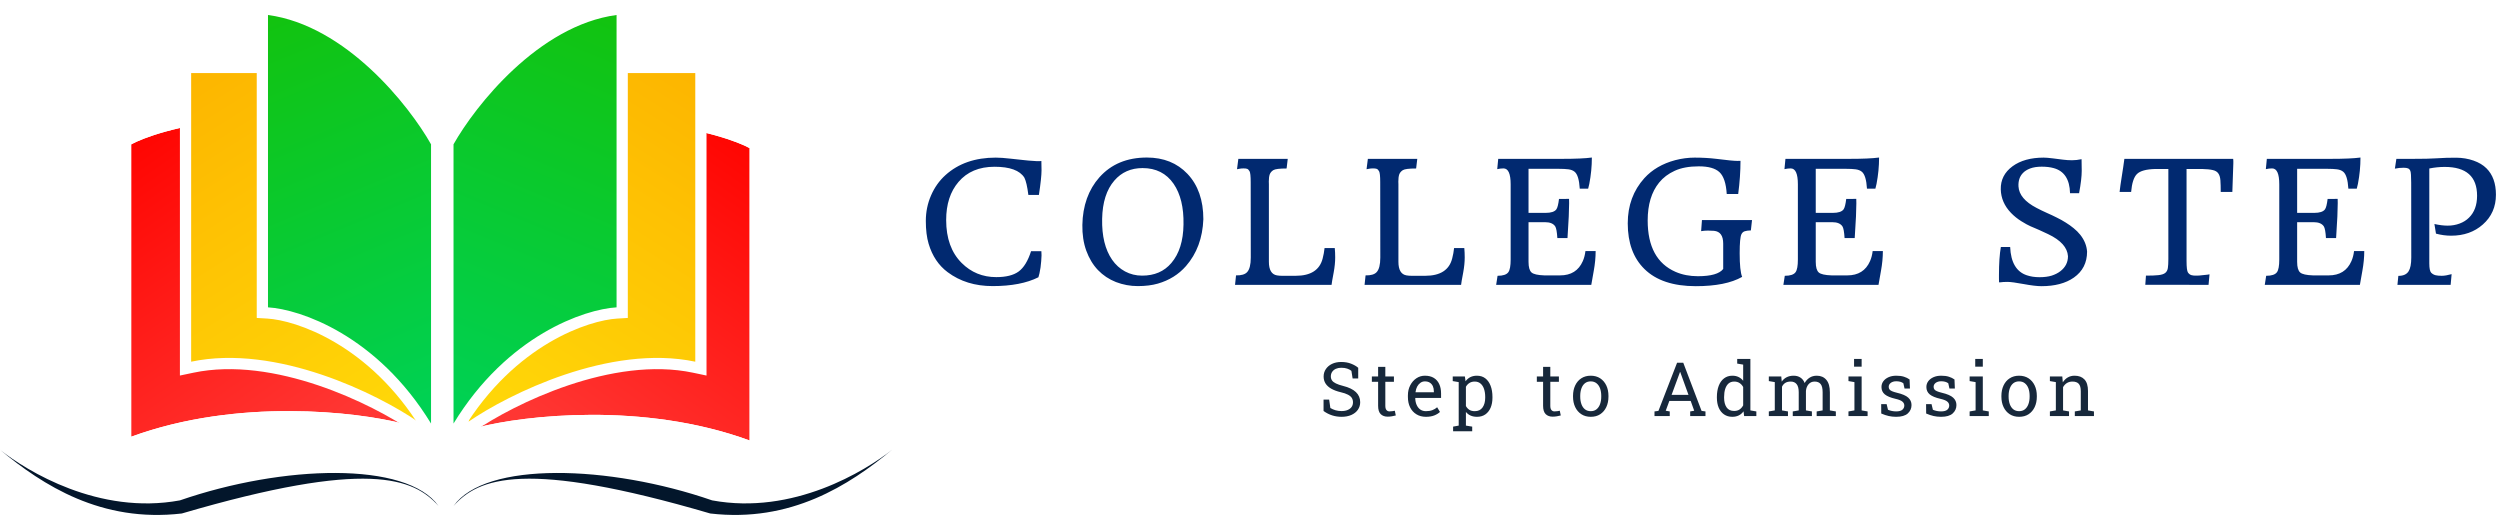
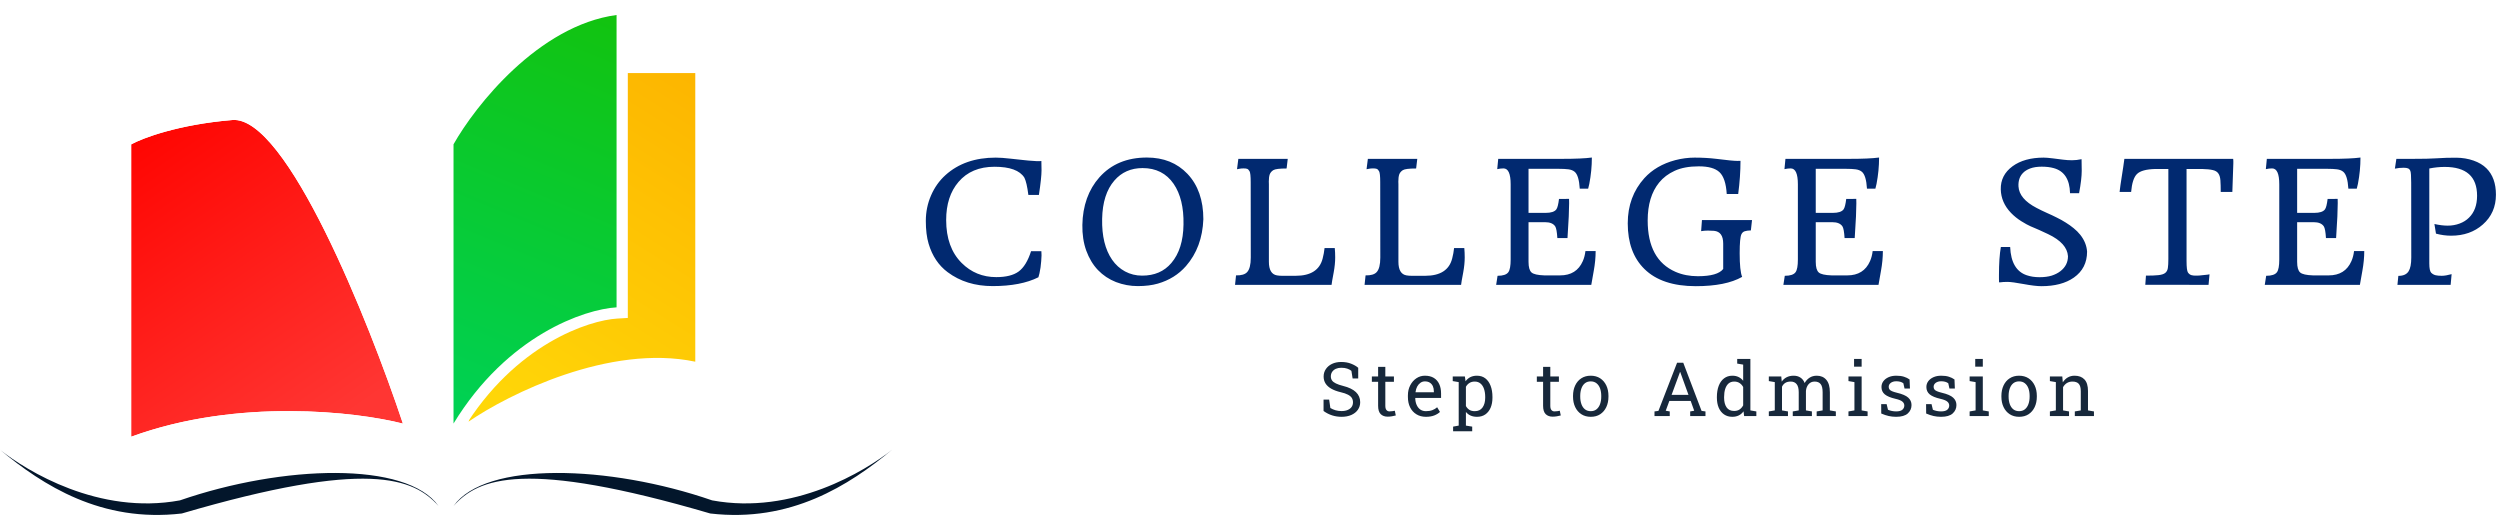
<svg xmlns="http://www.w3.org/2000/svg" width="667" height="138" viewBox="0 0 667 138" fill="none">
  <g filter="url(#filter0_d_430_35)">
    <path d="M35 114.519C63.4 104.119 95.167 107.853 107.5 111.019C98.333 83.519 76.4 28.819 62 30.019C47.6 31.219 38 34.853 35 36.519V114.519Z" fill="url(#paint0_linear_430_35)" />
    <path d="M107.127 112.472L109.794 113.157L108.923 110.545C104.327 96.756 96.526 76.135 88.056 59.089C83.825 50.575 79.394 42.885 75.076 37.377C72.919 34.625 70.745 32.359 68.589 30.809C66.444 29.267 64.172 28.333 61.875 28.525C47.317 29.738 37.5 33.415 34.272 35.208L33.5 35.637V36.519V114.519V116.666L35.516 115.928C63.537 105.667 94.973 109.352 107.127 112.472Z" stroke="white" stroke-width="3" />
  </g>
  <g filter="url(#filter1_d_430_35)">
-     <path d="M200 115.519C171.6 105.119 139.833 108.853 127.5 112.019C136.667 84.519 158.6 29.819 173 31.019C187.4 32.219 197 35.853 200 37.519V115.519Z" fill="url(#paint1_linear_430_35)" />
    <path d="M127.873 113.472L125.206 114.157L126.077 111.545C130.673 97.756 138.474 77.135 146.944 60.089C151.175 51.575 155.606 43.885 159.924 38.377C162.081 35.625 164.255 33.359 166.411 31.809C168.556 30.267 170.828 29.333 173.125 29.525C187.683 30.738 197.5 34.415 200.728 36.208L201.5 36.637V37.519V115.519V117.666L199.484 116.928C171.463 106.667 140.027 110.352 127.873 113.472Z" stroke="white" stroke-width="3" />
  </g>
-   <path d="M110.65 113.737L113.871 115.951L112.959 112.15C112.329 109.527 110.317 104.034 107.531 96.974C104.728 89.867 101.095 81.058 97.17 71.731C89.32 53.075 80.291 32.317 74.373 18.895L73.978 18H73H51H49.5V19.5V96.501V98.349L51.309 97.968C62.339 95.646 74.503 97.73 85.321 101.372C96.123 105.008 105.424 110.143 110.65 113.737Z" fill="url(#paint2_linear_430_35)" stroke="white" stroke-width="3" />
  <path d="M125.85 113.737L122.629 115.951L123.541 112.15C124.171 109.527 126.183 104.034 128.969 96.974C131.772 89.867 135.405 81.058 139.33 71.731C147.18 53.075 156.209 32.317 162.128 18.895L162.522 18H163.5H185.5H187V19.5V96.501V98.349L185.191 97.968C174.161 95.646 161.997 97.73 151.179 101.372C140.377 105.008 131.076 110.143 125.85 113.737Z" fill="url(#paint3_linear_430_35)" stroke="white" stroke-width="3" />
  <path d="M119.5 113V118.338L122.28 113.781C136.416 90.614 156.563 83.969 164.588 83.497L166 83.414V82V4V2.285L164.3 2.513C153.468 3.971 143.776 10.237 136.119 17.324C128.448 24.423 122.68 32.474 119.694 37.763L119.5 38.106V38.5V113Z" fill="url(#paint4_linear_430_35)" stroke="white" stroke-width="3" />
-   <path d="M116.5 113V118.338L113.72 113.781C99.584 90.614 79.437 83.969 71.412 83.497L70 83.414V82V4V2.285L71.7 2.513C82.532 3.971 92.224 10.237 99.881 17.324C107.552 24.423 113.32 32.474 116.306 37.763L116.5 38.106V38.5V113Z" fill="url(#paint5_linear_430_35)" stroke="white" stroke-width="3" />
-   <path d="M48 133.5C26.4 137.5 7.167 125.667 0 120C11.5 129.5 27 139.5 48.5 137C98 122.5 110.333 127.5 117 135C108.5 123 75.5 124 48 133.5Z" fill="#03162B" />
+   <path d="M48 133.5C26.4 137.5 7.167 125.667 0 120C11.5 129.5 27 139.5 48.5 137C98 122.5 110.333 127.5 117 135C108.5 123 75.5 124 48 133.5" fill="#03162B" />
  <path d="M190 133.5C211.6 137.5 230.833 125.667 238 120C226.5 129.5 211 139.5 189.5 137C140 122.5 127.667 127.5 121 135C129.5 123 162.5 124 190 133.5Z" fill="#03162B" />
  <path d="M277.838 67.013C277.867 67.306 277.882 67.68 277.882 68.134C277.882 68.573 277.853 69.086 277.794 69.672C277.75 70.243 277.691 70.8 277.618 71.342C277.428 72.572 277.237 73.451 277.047 73.978C273.912 75.546 269.84 76.33 264.83 76.33C260.143 76.33 256.144 75.092 252.833 72.616C250.416 70.814 248.724 68.288 247.757 65.036C247.259 63.366 247.01 61.337 247.01 58.949C247.01 56.547 247.472 54.284 248.395 52.16C249.317 50.021 250.606 48.205 252.262 46.71C255.704 43.605 260.172 42.052 265.665 42.052C266.69 42.052 268.031 42.148 269.686 42.338C271.341 42.528 272.425 42.645 272.938 42.69L274.432 42.843C275.56 42.946 276.3 42.997 276.651 42.997H277.354C277.457 42.997 277.618 42.982 277.838 42.953C277.867 43.305 277.882 44.132 277.882 45.436C277.882 46.74 277.647 48.93 277.179 52.006H274.366C274.088 49.794 273.736 48.263 273.312 47.414C272.096 45.465 269.437 44.491 265.335 44.491C261.234 44.491 258.033 45.839 255.733 48.534C253.536 51.098 252.438 54.489 252.438 58.708C252.438 63.585 253.814 67.401 256.568 70.155C259.088 72.675 262.164 73.935 265.797 73.935C268.419 73.935 270.411 73.436 271.773 72.44C273.15 71.43 274.256 69.621 275.091 67.013H277.838ZM292.929 72.045C291.596 70.639 290.556 68.91 289.809 66.859C289.076 64.809 288.732 62.523 288.776 60.004C288.82 57.47 289.223 55.126 289.984 52.973C290.761 50.819 291.874 48.93 293.324 47.304C296.459 43.788 300.678 42.03 305.98 42.03C310.448 42.03 314.059 43.48 316.813 46.381C319.64 49.369 321.054 53.405 321.054 58.488C320.863 63.498 319.318 67.665 316.417 70.99C314.455 73.231 311.95 74.791 308.903 75.67C307.365 76.11 305.585 76.33 303.563 76.33C301.557 76.33 299.616 75.971 297.741 75.253C295.88 74.52 294.276 73.451 292.929 72.045ZM296.708 69.298C297.631 70.631 298.781 71.671 300.158 72.418C301.549 73.165 303.065 73.539 304.706 73.539C306.361 73.539 307.833 73.261 309.123 72.704C310.426 72.147 311.562 71.298 312.528 70.155C314.623 67.694 315.7 64.274 315.758 59.894C315.846 55.353 314.967 51.735 313.122 49.04C311.188 46.242 308.427 44.843 304.838 44.843C301.732 44.843 299.22 45.956 297.301 48.183C295.221 50.585 294.137 53.991 294.049 58.4C293.961 62.97 294.848 66.603 296.708 69.298ZM356.118 66.178C356.191 66.984 356.228 67.819 356.228 68.683C356.228 69.899 356.096 71.225 355.832 72.66C355.48 74.506 355.29 75.619 355.261 76H329.509L329.772 73.473C331.179 73.502 332.16 73.217 332.717 72.616C333.376 71.928 333.706 70.631 333.706 68.727L333.684 48.578C333.684 46.996 333.581 46.029 333.376 45.678C333.171 45.326 332.951 45.114 332.717 45.041C332.497 44.967 332.182 44.931 331.772 44.931C331.376 44.931 331.032 44.96 330.739 45.019C330.388 45.106 330.153 45.15 330.036 45.15L330.388 42.382H343.571L343.264 44.953C341.374 44.953 340.195 45.099 339.726 45.392C339.257 45.685 338.935 46.066 338.759 46.535C338.598 47.003 338.518 47.641 338.518 48.446L338.54 49.127V69.848C338.54 72.016 339.257 73.224 340.693 73.473C341.118 73.546 341.572 73.583 342.055 73.583H345.681C349.709 73.583 352.111 72.038 352.888 68.947C353.122 68.053 353.291 67.13 353.393 66.178H356.118ZM390.676 66.178C390.75 66.984 390.786 67.819 390.786 68.683C390.786 69.899 390.654 71.225 390.391 72.66C390.039 74.506 389.849 75.619 389.819 76H364.067L364.331 73.473C365.737 73.502 366.719 73.217 367.275 72.616C367.935 71.928 368.264 70.631 368.264 68.727L368.242 48.578C368.242 46.996 368.14 46.029 367.935 45.678C367.729 45.326 367.51 45.114 367.275 45.041C367.056 44.967 366.741 44.931 366.331 44.931C365.935 44.931 365.591 44.96 365.298 45.019C364.946 45.106 364.712 45.15 364.595 45.15L364.946 42.382H378.13L377.822 44.953C375.933 44.953 374.753 45.099 374.285 45.392C373.816 45.685 373.494 46.066 373.318 46.535C373.157 47.003 373.076 47.641 373.076 48.446L373.098 49.127V69.848C373.098 72.016 373.816 73.224 375.251 73.473C375.676 73.546 376.13 73.583 376.614 73.583H380.239C384.268 73.583 386.67 72.038 387.446 68.947C387.681 68.053 387.849 67.13 387.952 66.178H390.676ZM418.248 62.816L418.204 63.52H415.501C415.398 61.864 415.208 60.824 414.93 60.399C414.432 59.652 413.531 59.279 412.227 59.279H407.811V69.87C407.811 71.29 408.082 72.235 408.624 72.704C409.151 73.158 410.286 73.415 412.029 73.473H416.226C419.156 73.473 421.177 72.206 422.291 69.672C422.642 68.881 422.876 67.987 422.994 66.991H425.718C425.718 68.661 425.55 70.419 425.213 72.265L424.554 76H399.175L399.549 73.583C401.014 73.583 401.973 73.261 402.427 72.616C402.837 72.06 403.042 70.939 403.042 69.254V49.171C403.042 46.344 402.405 44.931 401.131 44.931C400.604 44.931 400.047 44.997 399.461 45.128L399.725 42.382H416.775C420.306 42.382 422.95 42.265 424.708 42.03C424.708 44.374 424.48 46.718 424.026 49.062C423.909 49.618 423.807 50.043 423.719 50.336H421.478C421.331 47.963 420.877 46.461 420.115 45.831C419.69 45.48 419.134 45.26 418.445 45.172C417.771 45.084 416.922 45.041 415.896 45.041H407.811V56.796H412.359C413.824 56.796 414.783 56.481 415.237 55.851C415.53 55.456 415.765 54.533 415.94 53.083L418.621 53.06L418.643 54.225C418.643 56.085 418.511 58.949 418.248 62.816ZM464.803 73.869C461.903 75.524 457.779 76.352 452.433 76.352C446.412 76.352 441.849 74.828 438.744 71.781C435.77 68.866 434.283 64.801 434.283 59.586C434.283 54.826 435.763 50.805 438.722 47.523C440.802 45.238 443.541 43.642 446.939 42.733C448.683 42.279 450.418 42.052 452.147 42.052C454.168 42.052 456.095 42.162 457.926 42.382C460.797 42.748 462.679 42.931 463.573 42.931L464.364 42.909C464.364 45.707 464.159 48.659 463.749 51.764H460.694C460.519 48.922 459.874 46.981 458.761 45.941C457.662 44.901 455.824 44.381 453.246 44.381C450.667 44.381 448.521 44.777 446.808 45.568C445.108 46.344 443.724 47.392 442.655 48.71C440.619 51.215 439.601 54.584 439.601 58.817C439.601 65.79 442.076 70.36 447.027 72.528C448.814 73.305 450.799 73.693 452.982 73.693C456.498 73.693 458.753 73.048 459.75 71.759V64.992C459.75 62.882 458.937 61.747 457.311 61.586C456.871 61.542 456.329 61.52 455.685 61.52C455.04 61.52 454.432 61.571 453.861 61.674L454.081 58.708H467.44L467.132 61.476C466.444 61.491 465.902 61.564 465.506 61.696C465.111 61.813 464.811 62.084 464.605 62.509C464.298 63.168 464.144 64.853 464.144 67.562C464.144 70.697 464.364 72.799 464.803 73.869ZM494.879 62.816L494.835 63.52H492.133C492.03 61.864 491.84 60.824 491.562 60.399C491.063 59.652 490.163 59.279 488.859 59.279H484.442V69.87C484.442 71.29 484.713 72.235 485.255 72.704C485.783 73.158 486.918 73.415 488.661 73.473H492.858C495.788 73.473 497.809 72.206 498.922 69.672C499.274 68.881 499.508 67.987 499.625 66.991H502.35C502.35 68.661 502.182 70.419 501.845 72.265L501.186 76H475.807L476.181 73.583C477.646 73.583 478.605 73.261 479.059 72.616C479.469 72.06 479.674 70.939 479.674 69.254V49.171C479.674 46.344 479.037 44.931 477.763 44.931C477.235 44.931 476.679 44.997 476.093 45.128L476.356 42.382H493.407C496.938 42.382 499.582 42.265 501.339 42.03C501.339 44.374 501.112 46.718 500.658 49.062C500.541 49.618 500.438 50.043 500.351 50.336H498.109C497.963 47.963 497.509 46.461 496.747 45.831C496.322 45.48 495.766 45.26 495.077 45.172C494.403 45.084 493.554 45.041 492.528 45.041H484.442V56.796H488.991C490.456 56.796 491.415 56.481 491.869 55.851C492.162 55.456 492.396 54.533 492.572 53.083L495.253 53.06L495.275 54.225C495.275 56.085 495.143 58.949 494.879 62.816ZM555.361 42.47C555.391 43.056 555.405 44.088 555.405 45.568C555.405 47.033 555.171 49.025 554.702 51.544H552.285C552.197 47.838 550.732 45.605 547.891 44.843C546.997 44.594 545.942 44.469 544.727 44.469C543.511 44.469 542.478 44.63 541.628 44.953C540.793 45.275 540.142 45.692 539.673 46.205C538.838 47.099 538.457 48.27 538.53 49.721C538.647 51.947 540.259 53.866 543.364 55.477C544.287 55.961 545.21 56.408 546.133 56.818C547.07 57.228 547.942 57.638 548.748 58.048C549.568 58.444 550.359 58.883 551.121 59.367C551.882 59.835 552.593 60.341 553.252 60.883C553.926 61.425 554.519 62.018 555.032 62.663C556.116 64.04 556.716 65.526 556.833 67.123C556.833 70.097 555.654 72.411 553.296 74.066C551.113 75.59 548.235 76.352 544.661 76.352C543.518 76.352 541.921 76.161 539.871 75.78C537.82 75.399 536.392 75.209 535.586 75.209C534.795 75.209 534.106 75.253 533.521 75.341L533.345 75.297C533.33 74.975 533.323 74.652 533.323 74.33V73.407C533.323 70.316 533.491 67.811 533.828 65.893H536.311C536.487 70.009 537.974 72.528 540.771 73.451C541.768 73.788 542.888 73.957 544.133 73.957C545.393 73.957 546.477 73.817 547.385 73.539C548.293 73.246 549.07 72.851 549.714 72.353C551.062 71.312 551.736 69.98 551.736 68.353C551.589 66.039 549.824 64.076 546.44 62.465C545.459 61.996 544.668 61.63 544.067 61.366L542.947 60.883C542.786 60.81 542.39 60.641 541.76 60.377C541.145 60.114 540.317 59.66 539.277 59.015C538.252 58.371 537.336 57.631 536.531 56.796C534.773 54.965 533.865 52.877 533.806 50.534C533.748 47.999 534.795 45.941 536.948 44.359C539.058 42.821 541.826 42.052 545.254 42.052C545.781 42.052 546.587 42.118 547.671 42.25L550.439 42.602C551.23 42.704 552.021 42.755 552.812 42.755C553.618 42.755 554.468 42.66 555.361 42.47ZM595.853 43.568L595.589 51.215H592.491C592.491 49.926 592.461 48.886 592.403 48.095C592.344 47.304 592.154 46.688 591.832 46.249C591.524 45.81 591.033 45.517 590.359 45.37C589.686 45.209 588.741 45.114 587.525 45.084H583.372V69.628C583.372 71.298 583.497 72.323 583.746 72.704C584.009 73.07 584.317 73.305 584.668 73.407C585.02 73.495 585.364 73.539 585.701 73.539C586.053 73.539 586.39 73.532 586.712 73.517C587.034 73.488 587.378 73.451 587.745 73.407C588.726 73.319 589.312 73.246 589.502 73.188L589.239 76L572.364 75.978L572.54 73.539C573.975 73.539 575.088 73.495 575.879 73.407C576.685 73.319 577.278 73.129 577.659 72.836C578.055 72.528 578.296 72.089 578.384 71.518C578.472 70.932 578.516 70.141 578.516 69.144V45.084H575.066C572.635 45.143 570.994 45.59 570.145 46.425C569.31 47.245 568.79 48.842 568.584 51.215H565.508C565.64 50.043 565.809 48.827 566.014 47.567C566.219 46.293 566.373 45.297 566.475 44.579L566.783 42.382H595.809C595.838 42.543 595.853 42.719 595.853 42.909V43.568ZM623.314 62.816L623.27 63.52H620.567C620.465 61.864 620.274 60.824 619.996 60.399C619.498 59.652 618.597 59.279 617.293 59.279H612.877V69.87C612.877 71.29 613.148 72.235 613.69 72.704C614.217 73.158 615.353 73.415 617.096 73.473H621.292C624.222 73.473 626.244 72.206 627.357 69.672C627.708 68.881 627.943 67.987 628.06 66.991H630.785C630.785 68.661 630.616 70.419 630.279 72.265L629.62 76H604.242L604.615 73.583C606.08 73.583 607.04 73.261 607.494 72.616C607.904 72.06 608.109 70.939 608.109 69.254V49.171C608.109 46.344 607.472 44.931 606.197 44.931C605.67 44.931 605.113 44.997 604.527 45.128L604.791 42.382H621.842C625.372 42.382 628.016 42.265 629.774 42.03C629.774 44.374 629.547 46.718 629.093 49.062C628.976 49.618 628.873 50.043 628.785 50.336H626.544C626.397 47.963 625.943 46.461 625.182 45.831C624.757 45.48 624.2 45.26 623.512 45.172C622.838 45.084 621.988 45.041 620.963 45.041H612.877V56.796H617.425C618.89 56.796 619.85 56.481 620.304 55.851C620.597 55.456 620.831 54.533 621.007 53.083L623.688 53.06L623.709 54.225C623.709 56.085 623.578 58.949 623.314 62.816ZM648.644 72.77C648.996 73.107 649.384 73.327 649.809 73.429C650.233 73.532 650.783 73.583 651.457 73.583C652.145 73.583 653.024 73.436 654.093 73.144L653.83 76H639.635L639.877 73.605C641.181 73.605 642.089 73.202 642.602 72.397C643.085 71.649 643.327 70.426 643.327 68.727L643.305 48.754C643.305 46.996 643.231 45.949 643.085 45.612C642.953 45.275 642.748 45.048 642.47 44.931C642.206 44.813 641.811 44.755 641.283 44.755C640.478 44.755 639.701 44.835 638.954 44.997L639.35 42.382H643.788C646.571 42.382 648.563 42.338 649.765 42.25C651.83 42.118 653.683 42.06 655.324 42.074C656.979 42.089 658.517 42.345 659.938 42.843C661.359 43.341 662.509 44.03 663.388 44.909C665.072 46.579 665.915 48.922 665.915 51.94C665.915 55.192 664.75 57.843 662.421 59.894C660.18 61.886 657.36 62.882 653.961 62.882C652.628 62.882 651.281 62.699 649.918 62.333L649.501 59.762C650.79 60.055 651.977 60.202 653.061 60.202C654.159 60.202 655.207 60.019 656.203 59.652C657.199 59.286 658.041 58.759 658.729 58.07C660.165 56.664 660.883 54.716 660.883 52.226C660.883 47.099 658.004 44.535 652.248 44.535C650.9 44.535 649.53 44.674 648.139 44.953V70.265C648.139 71.584 648.307 72.418 648.644 72.77Z" fill="#012970" />
  <path d="M357.918 111.205C357.052 111.205 356.219 111.078 355.418 110.824C354.617 110.57 353.852 110.18 353.123 109.652V106.615H354.617L354.939 108.852C355.363 109.112 355.822 109.314 356.316 109.457C356.811 109.6 357.345 109.672 357.918 109.672C358.576 109.672 359.129 109.571 359.578 109.369C360.509 108.965 360.975 108.282 360.975 107.318C360.975 106.889 360.87 106.505 360.662 106.166C360.454 105.834 360.109 105.544 359.627 105.297C359.152 105.043 358.501 104.822 357.674 104.633C356.723 104.411 355.9 104.105 355.203 103.715C353.829 102.94 353.143 101.856 353.143 100.463C353.143 99.714 353.341 99.05 353.738 98.471C354.129 97.885 354.676 97.422 355.379 97.084C356.082 96.745 356.902 96.576 357.84 96.576C358.836 96.576 359.715 96.729 360.477 97.035C361.245 97.335 361.876 97.699 362.371 98.129V100.971H360.877L360.555 98.939C360.262 98.705 359.897 98.51 359.461 98.353C359.025 98.197 358.484 98.119 357.84 98.119C357.306 98.119 356.824 98.213 356.395 98.402C355.978 98.598 355.652 98.868 355.418 99.213C355.184 99.558 355.066 99.965 355.066 100.434C355.066 100.844 355.174 101.202 355.389 101.508C355.779 102.087 356.762 102.572 358.338 102.963C361.378 103.718 362.898 105.163 362.898 107.299C362.898 108.061 362.693 108.734 362.283 109.32C361.873 109.913 361.294 110.375 360.545 110.707C359.803 111.039 358.927 111.205 357.918 111.205ZM370.23 111.166C369.449 111.166 368.827 110.938 368.365 110.482C367.91 110.02 367.682 109.285 367.682 108.275V101.859H366.012V100.434H367.682V97.885H369.605V100.434H371.9V101.859H369.605V108.275C369.605 108.783 369.706 109.158 369.908 109.398C370.11 109.639 370.38 109.76 370.719 109.76C370.947 109.76 371.201 109.74 371.48 109.701C371.76 109.656 371.979 109.617 372.135 109.584L372.398 110.844C372.118 110.928 371.773 111.003 371.363 111.068C370.96 111.133 370.582 111.166 370.23 111.166ZM380.443 111.205C379.467 111.205 378.617 110.98 377.895 110.531C377.172 110.089 376.612 109.47 376.215 108.676C375.824 107.882 375.629 106.964 375.629 105.922V105.492C375.629 104.483 375.837 103.585 376.254 102.797C376.664 102.003 377.211 101.378 377.895 100.922C378.585 100.466 379.337 100.238 380.15 100.238C381.101 100.238 381.898 100.434 382.543 100.824C383.181 101.215 383.663 101.765 383.988 102.475C384.314 103.178 384.477 104.008 384.477 104.965V106.166H377.621L377.592 106.215C377.598 106.879 377.719 107.478 377.953 108.012C378.181 108.539 378.503 108.952 378.92 109.252C379.343 109.551 379.851 109.701 380.443 109.701C381.094 109.701 381.664 109.61 382.152 109.428C382.647 109.239 383.074 108.982 383.432 108.656L384.184 109.906C383.806 110.271 383.305 110.58 382.68 110.834C382.061 111.081 381.316 111.205 380.443 111.205ZM377.66 104.613L377.68 104.662H382.553V104.408C382.553 103.894 382.465 103.438 382.289 103.041C382.107 102.637 381.837 102.322 381.479 102.094C381.127 101.866 380.684 101.752 380.15 101.752C379.727 101.752 379.337 101.876 378.979 102.123C378.249 102.65 377.81 103.48 377.66 104.613ZM391.105 109.906V113.549L392.785 113.822V115.062H387.688V113.822L389.182 113.549V101.947L387.59 101.674V100.434H390.832L391.008 101.723C391.73 100.733 392.743 100.238 394.045 100.238C394.924 100.238 395.669 100.473 396.281 100.941C396.9 101.417 397.372 102.081 397.697 102.934C398.023 103.78 398.186 104.773 398.186 105.912V106.117C398.186 107.126 398.023 108.015 397.697 108.783C397.365 109.545 396.893 110.141 396.281 110.57C395.669 110.993 394.934 111.205 394.074 111.205C392.792 111.205 391.802 110.772 391.105 109.906ZM393.479 109.701C394.39 109.701 395.08 109.369 395.549 108.705C396.018 108.041 396.252 107.178 396.252 106.117V105.912C396.252 105.111 396.148 104.398 395.939 103.773C395.731 103.155 395.419 102.673 395.002 102.328C394.592 101.977 394.077 101.801 393.459 101.801C392.912 101.801 392.443 101.924 392.053 102.172C391.662 102.419 391.346 102.758 391.105 103.188V108.334C391.346 108.77 391.659 109.109 392.043 109.35C392.434 109.584 392.912 109.701 393.479 109.701ZM414.246 111.166C413.465 111.166 412.843 110.938 412.381 110.482C411.925 110.02 411.697 109.285 411.697 108.275V101.859H410.027V100.434H411.697V97.885H413.621V100.434H415.916V101.859H413.621V108.275C413.621 108.783 413.722 109.158 413.924 109.398C414.126 109.639 414.396 109.76 414.734 109.76C414.962 109.76 415.216 109.74 415.496 109.701C415.776 109.656 415.994 109.617 416.15 109.584L416.414 110.844C416.134 110.928 415.789 111.003 415.379 111.068C414.975 111.133 414.598 111.166 414.246 111.166ZM424.42 111.205C423.45 111.205 422.61 110.974 421.9 110.512C421.191 110.049 420.644 109.415 420.26 108.607C419.876 107.8 419.684 106.876 419.684 105.834V105.619C419.684 104.584 419.876 103.656 420.26 102.836C420.644 102.022 421.188 101.387 421.891 100.932C422.6 100.469 423.437 100.238 424.4 100.238C425.37 100.238 426.214 100.469 426.93 100.932C427.633 101.394 428.176 102.029 428.561 102.836C428.945 103.643 429.137 104.571 429.137 105.619V105.834C429.137 106.869 428.945 107.797 428.561 108.617C428.176 109.424 427.633 110.059 426.93 110.521C426.227 110.977 425.39 111.205 424.42 111.205ZM424.42 109.701C425.032 109.701 425.546 109.532 425.963 109.193C426.373 108.861 426.682 108.406 426.891 107.826C427.105 107.24 427.213 106.576 427.213 105.834V105.619C427.213 104.883 427.109 104.219 426.9 103.627C426.686 103.048 426.37 102.592 425.953 102.26C425.536 101.921 425.019 101.752 424.4 101.752C423.795 101.752 423.281 101.918 422.857 102.25C422.441 102.589 422.128 103.051 421.92 103.637C421.712 104.216 421.607 104.877 421.607 105.619V105.834C421.607 106.57 421.712 107.23 421.92 107.816C422.128 108.402 422.441 108.865 422.857 109.203C423.281 109.535 423.801 109.701 424.42 109.701ZM450.939 111V109.77L452.014 109.584L451.076 106.967H445.383L444.416 109.584L445.49 109.77V111H441.418V109.77L442.473 109.623L447.443 96.781H449.094L453.977 109.623L455.021 109.77V111H450.939ZM448.225 99.252L448.107 99.574L445.979 105.355H450.49L448.4 99.574L448.283 99.252H448.225ZM462.178 111.205C461.325 111.205 460.589 110.99 459.971 110.561C459.359 110.137 458.887 109.545 458.555 108.783C458.229 108.021 458.066 107.133 458.066 106.117V105.912C458.066 104.786 458.229 103.793 458.555 102.934C458.88 102.081 459.352 101.42 459.971 100.951C460.589 100.476 461.331 100.238 462.197 100.238C462.822 100.238 463.372 100.355 463.848 100.59C464.329 100.818 464.74 101.15 465.078 101.586V97.279L463.486 97.006V95.766H467.002V109.496L468.594 109.77V111H465.332L465.176 109.74C464.473 110.717 463.473 111.205 462.178 111.205ZM462.666 109.643C463.239 109.643 463.721 109.512 464.111 109.252C464.502 108.992 464.824 108.624 465.078 108.148V103.246C464.831 102.803 464.508 102.452 464.111 102.191C463.714 101.931 463.239 101.801 462.686 101.801C462.08 101.801 461.576 101.973 461.172 102.318C460.775 102.67 460.479 103.155 460.283 103.773C460.088 104.385 459.99 105.098 459.99 105.912V106.117C459.99 107.178 460.208 108.031 460.645 108.676C461.081 109.32 461.755 109.643 462.666 109.643ZM475.438 103.178V109.496L477.029 109.77V111H471.922V109.77L473.514 109.496V101.947L471.922 101.674V100.434H475.242L475.369 101.811C475.708 101.309 476.144 100.922 476.678 100.648C477.212 100.375 477.83 100.238 478.533 100.238C479.236 100.238 479.839 100.401 480.34 100.727C480.848 101.052 481.229 101.54 481.482 102.191C481.814 101.592 482.254 101.117 482.801 100.766C483.348 100.414 483.986 100.238 484.715 100.238C485.796 100.238 486.648 100.609 487.273 101.352C487.898 102.087 488.211 103.197 488.211 104.682V109.496L489.803 109.77V111H484.686V109.77L486.277 109.496V104.662C486.277 103.62 486.098 102.885 485.74 102.455C485.382 102.019 484.852 101.801 484.148 101.801C483.478 101.801 482.938 102.038 482.527 102.514C482.124 102.982 481.889 103.575 481.824 104.291V109.496L483.416 109.77V111H478.309V109.77L479.9 109.496V104.662C479.9 103.673 479.715 102.95 479.344 102.494C478.979 102.032 478.449 101.801 477.752 101.801C477.166 101.801 476.684 101.921 476.307 102.162C475.929 102.403 475.639 102.742 475.438 103.178ZM494.664 97.826V95.766H496.686V97.826H494.664ZM494.762 109.496V101.947L493.17 101.674V100.434H496.686V109.496L498.277 109.77V111H493.17V109.77L494.762 109.496ZM505.883 111.205C505.173 111.205 504.509 111.133 503.891 110.99C503.272 110.847 502.615 110.626 501.918 110.326L501.898 107.816H503.354L503.715 109.33C504.405 109.617 505.128 109.76 505.883 109.76C506.664 109.76 507.224 109.61 507.562 109.311C507.901 109.011 508.07 108.64 508.07 108.197C508.07 107.781 507.898 107.429 507.553 107.143C507.214 106.85 506.596 106.602 505.697 106.4C504.421 106.107 503.48 105.717 502.875 105.229C502.276 104.734 501.977 104.076 501.977 103.256C501.977 102.683 502.143 102.169 502.475 101.713C502.807 101.264 503.269 100.906 503.861 100.639C504.454 100.372 505.144 100.238 505.932 100.238C506.732 100.238 507.416 100.329 507.982 100.512C508.555 100.694 509.053 100.938 509.477 101.244L509.574 103.656H508.129L507.816 102.25C507.341 101.898 506.713 101.723 505.932 101.723C505.333 101.723 504.844 101.863 504.467 102.143C504.096 102.423 503.91 102.774 503.91 103.197C503.91 103.438 503.965 103.653 504.076 103.842C504.193 104.044 504.428 104.219 504.779 104.369C505.131 104.519 505.551 104.652 506.039 104.77C507.51 105.115 508.536 105.554 509.115 106.088C509.701 106.622 509.994 107.279 509.994 108.061C509.994 108.952 509.662 109.701 508.998 110.307C508.34 110.906 507.302 111.205 505.883 111.205ZM517.863 111.205C517.154 111.205 516.49 111.133 515.871 110.99C515.253 110.847 514.595 110.626 513.898 110.326L513.879 107.816H515.334L515.695 109.33C516.385 109.617 517.108 109.76 517.863 109.76C518.645 109.76 519.204 109.61 519.543 109.311C519.882 109.011 520.051 108.64 520.051 108.197C520.051 107.781 519.878 107.429 519.533 107.143C519.195 106.85 518.576 106.602 517.678 106.4C516.402 106.107 515.461 105.717 514.855 105.229C514.257 104.734 513.957 104.076 513.957 103.256C513.957 102.683 514.123 102.169 514.455 101.713C514.787 101.264 515.249 100.906 515.842 100.639C516.434 100.372 517.124 100.238 517.912 100.238C518.713 100.238 519.396 100.329 519.963 100.512C520.536 100.694 521.034 100.938 521.457 101.244L521.555 103.656H520.109L519.797 102.25C519.322 101.898 518.693 101.723 517.912 101.723C517.313 101.723 516.825 101.863 516.447 102.143C516.076 102.423 515.891 102.774 515.891 103.197C515.891 103.438 515.946 103.653 516.057 103.842C516.174 104.044 516.408 104.219 516.76 104.369C517.111 104.519 517.531 104.652 518.02 104.77C519.491 105.115 520.516 105.554 521.096 106.088C521.682 106.622 521.975 107.279 521.975 108.061C521.975 108.952 521.643 109.701 520.979 110.307C520.321 110.906 519.283 111.205 517.863 111.205ZM526.992 97.826V95.766H529.014V97.826H526.992ZM527.09 109.496V101.947L525.498 101.674V100.434H529.014V109.496L530.605 109.77V111H525.498V109.77L527.09 109.496ZM538.709 111.205C537.739 111.205 536.899 110.974 536.189 110.512C535.48 110.049 534.933 109.415 534.549 108.607C534.165 107.8 533.973 106.876 533.973 105.834V105.619C533.973 104.584 534.165 103.656 534.549 102.836C534.933 102.022 535.477 101.387 536.18 100.932C536.889 100.469 537.726 100.238 538.689 100.238C539.66 100.238 540.503 100.469 541.219 100.932C541.922 101.394 542.465 102.029 542.85 102.836C543.234 103.643 543.426 104.571 543.426 105.619V105.834C543.426 106.869 543.234 107.797 542.85 108.617C542.465 109.424 541.922 110.059 541.219 110.521C540.516 110.977 539.679 111.205 538.709 111.205ZM538.709 109.701C539.321 109.701 539.835 109.532 540.252 109.193C540.662 108.861 540.971 108.406 541.18 107.826C541.395 107.24 541.502 106.576 541.502 105.834V105.619C541.502 104.883 541.398 104.219 541.189 103.627C540.975 103.048 540.659 102.592 540.242 102.26C539.826 101.921 539.308 101.752 538.689 101.752C538.084 101.752 537.57 101.918 537.146 102.25C536.73 102.589 536.417 103.051 536.209 103.637C536.001 104.216 535.896 104.877 535.896 105.619V105.834C535.896 106.57 536.001 107.23 536.209 107.816C536.417 108.402 536.73 108.865 537.146 109.203C537.57 109.535 538.09 109.701 538.709 109.701ZM550.426 103.295V109.496L552.018 109.77V111H546.91V109.77L548.502 109.496V101.947L546.91 101.674V100.434H550.221L550.357 102.006C550.709 101.446 551.148 101.013 551.676 100.707C552.21 100.395 552.815 100.238 553.492 100.238C554.632 100.238 555.514 100.574 556.139 101.244C556.764 101.908 557.076 102.937 557.076 104.33V109.496L558.668 109.77V111H553.561V109.77L555.152 109.496V104.369C555.152 103.438 554.967 102.777 554.596 102.387C554.231 101.996 553.671 101.801 552.916 101.801C552.363 101.801 551.871 101.934 551.441 102.201C551.018 102.468 550.68 102.833 550.426 103.295Z" fill="#17283B" />
  <defs>
    <filter id="filter0_d_430_35" x="22" y="19" width="100.088" height="111.812" filterUnits="userSpaceOnUse" color-interpolation-filters="sRGB">
      <feFlood flood-opacity="0" result="BackgroundImageFix" />
      <feColorMatrix in="SourceAlpha" type="matrix" values="0 0 0 0 0 0 0 0 0 0 0 0 0 0 0 0 0 0 127 0" result="hardAlpha" />
      <feOffset dy="2" />
      <feGaussianBlur stdDeviation="5" />
      <feComposite in2="hardAlpha" operator="out" />
      <feColorMatrix type="matrix" values="0 0 0 0 0 0 0 0 0 0 0 0 0 0 0 0 0 0 0.15 0" />
      <feBlend mode="normal" in2="BackgroundImageFix" result="effect1_dropShadow_430_35" />
      <feBlend mode="normal" in="SourceGraphic" in2="effect1_dropShadow_430_35" result="shape" />
    </filter>
    <filter id="filter1_d_430_35" x="112.912" y="20" width="100.088" height="111.812" filterUnits="userSpaceOnUse" color-interpolation-filters="sRGB">
      <feFlood flood-opacity="0" result="BackgroundImageFix" />
      <feColorMatrix in="SourceAlpha" type="matrix" values="0 0 0 0 0 0 0 0 0 0 0 0 0 0 0 0 0 0 127 0" result="hardAlpha" />
      <feOffset dy="2" />
      <feGaussianBlur stdDeviation="5" />
      <feComposite in2="hardAlpha" operator="out" />
      <feColorMatrix type="matrix" values="0 0 0 0 0 0 0 0 0 0 0 0 0 0 0 0 0 0 0.15 0" />
      <feBlend mode="normal" in2="BackgroundImageFix" result="effect1_dropShadow_430_35" />
      <feBlend mode="normal" in="SourceGraphic" in2="effect1_dropShadow_430_35" result="shape" />
    </filter>
    <linearGradient id="paint0_linear_430_35" x1="35" y1="32.5" x2="89.5" y2="111" gradientUnits="userSpaceOnUse">
      <stop stop-color="#FF0400" />
      <stop offset="1" stop-color="#FF3633" />
    </linearGradient>
    <linearGradient id="paint1_linear_430_35" x1="200" y1="33.5" x2="145.5" y2="112" gradientUnits="userSpaceOnUse">
      <stop stop-color="#FF0400" />
      <stop offset="1" stop-color="#FF3633" />
    </linearGradient>
    <linearGradient id="paint2_linear_430_35" x1="51" y1="21.5" x2="106" y2="109" gradientUnits="userSpaceOnUse">
      <stop stop-color="#FDB600" />
      <stop offset="1" stop-color="#FFD708" />
    </linearGradient>
    <linearGradient id="paint3_linear_430_35" x1="185.5" y1="21.5" x2="130.5" y2="109" gradientUnits="userSpaceOnUse">
      <stop stop-color="#FDB600" />
      <stop offset="1" stop-color="#FFD708" />
    </linearGradient>
    <linearGradient id="paint4_linear_430_35" x1="164" y1="4" x2="121" y2="107.5" gradientUnits="userSpaceOnUse">
      <stop stop-color="#12C30F" />
      <stop offset="1" stop-color="#00D153" />
    </linearGradient>
    <linearGradient id="paint5_linear_430_35" x1="72" y1="4" x2="115" y2="107.5" gradientUnits="userSpaceOnUse">
      <stop stop-color="#12C30F" />
      <stop offset="1" stop-color="#00D153" />
    </linearGradient>
  </defs>
</svg>